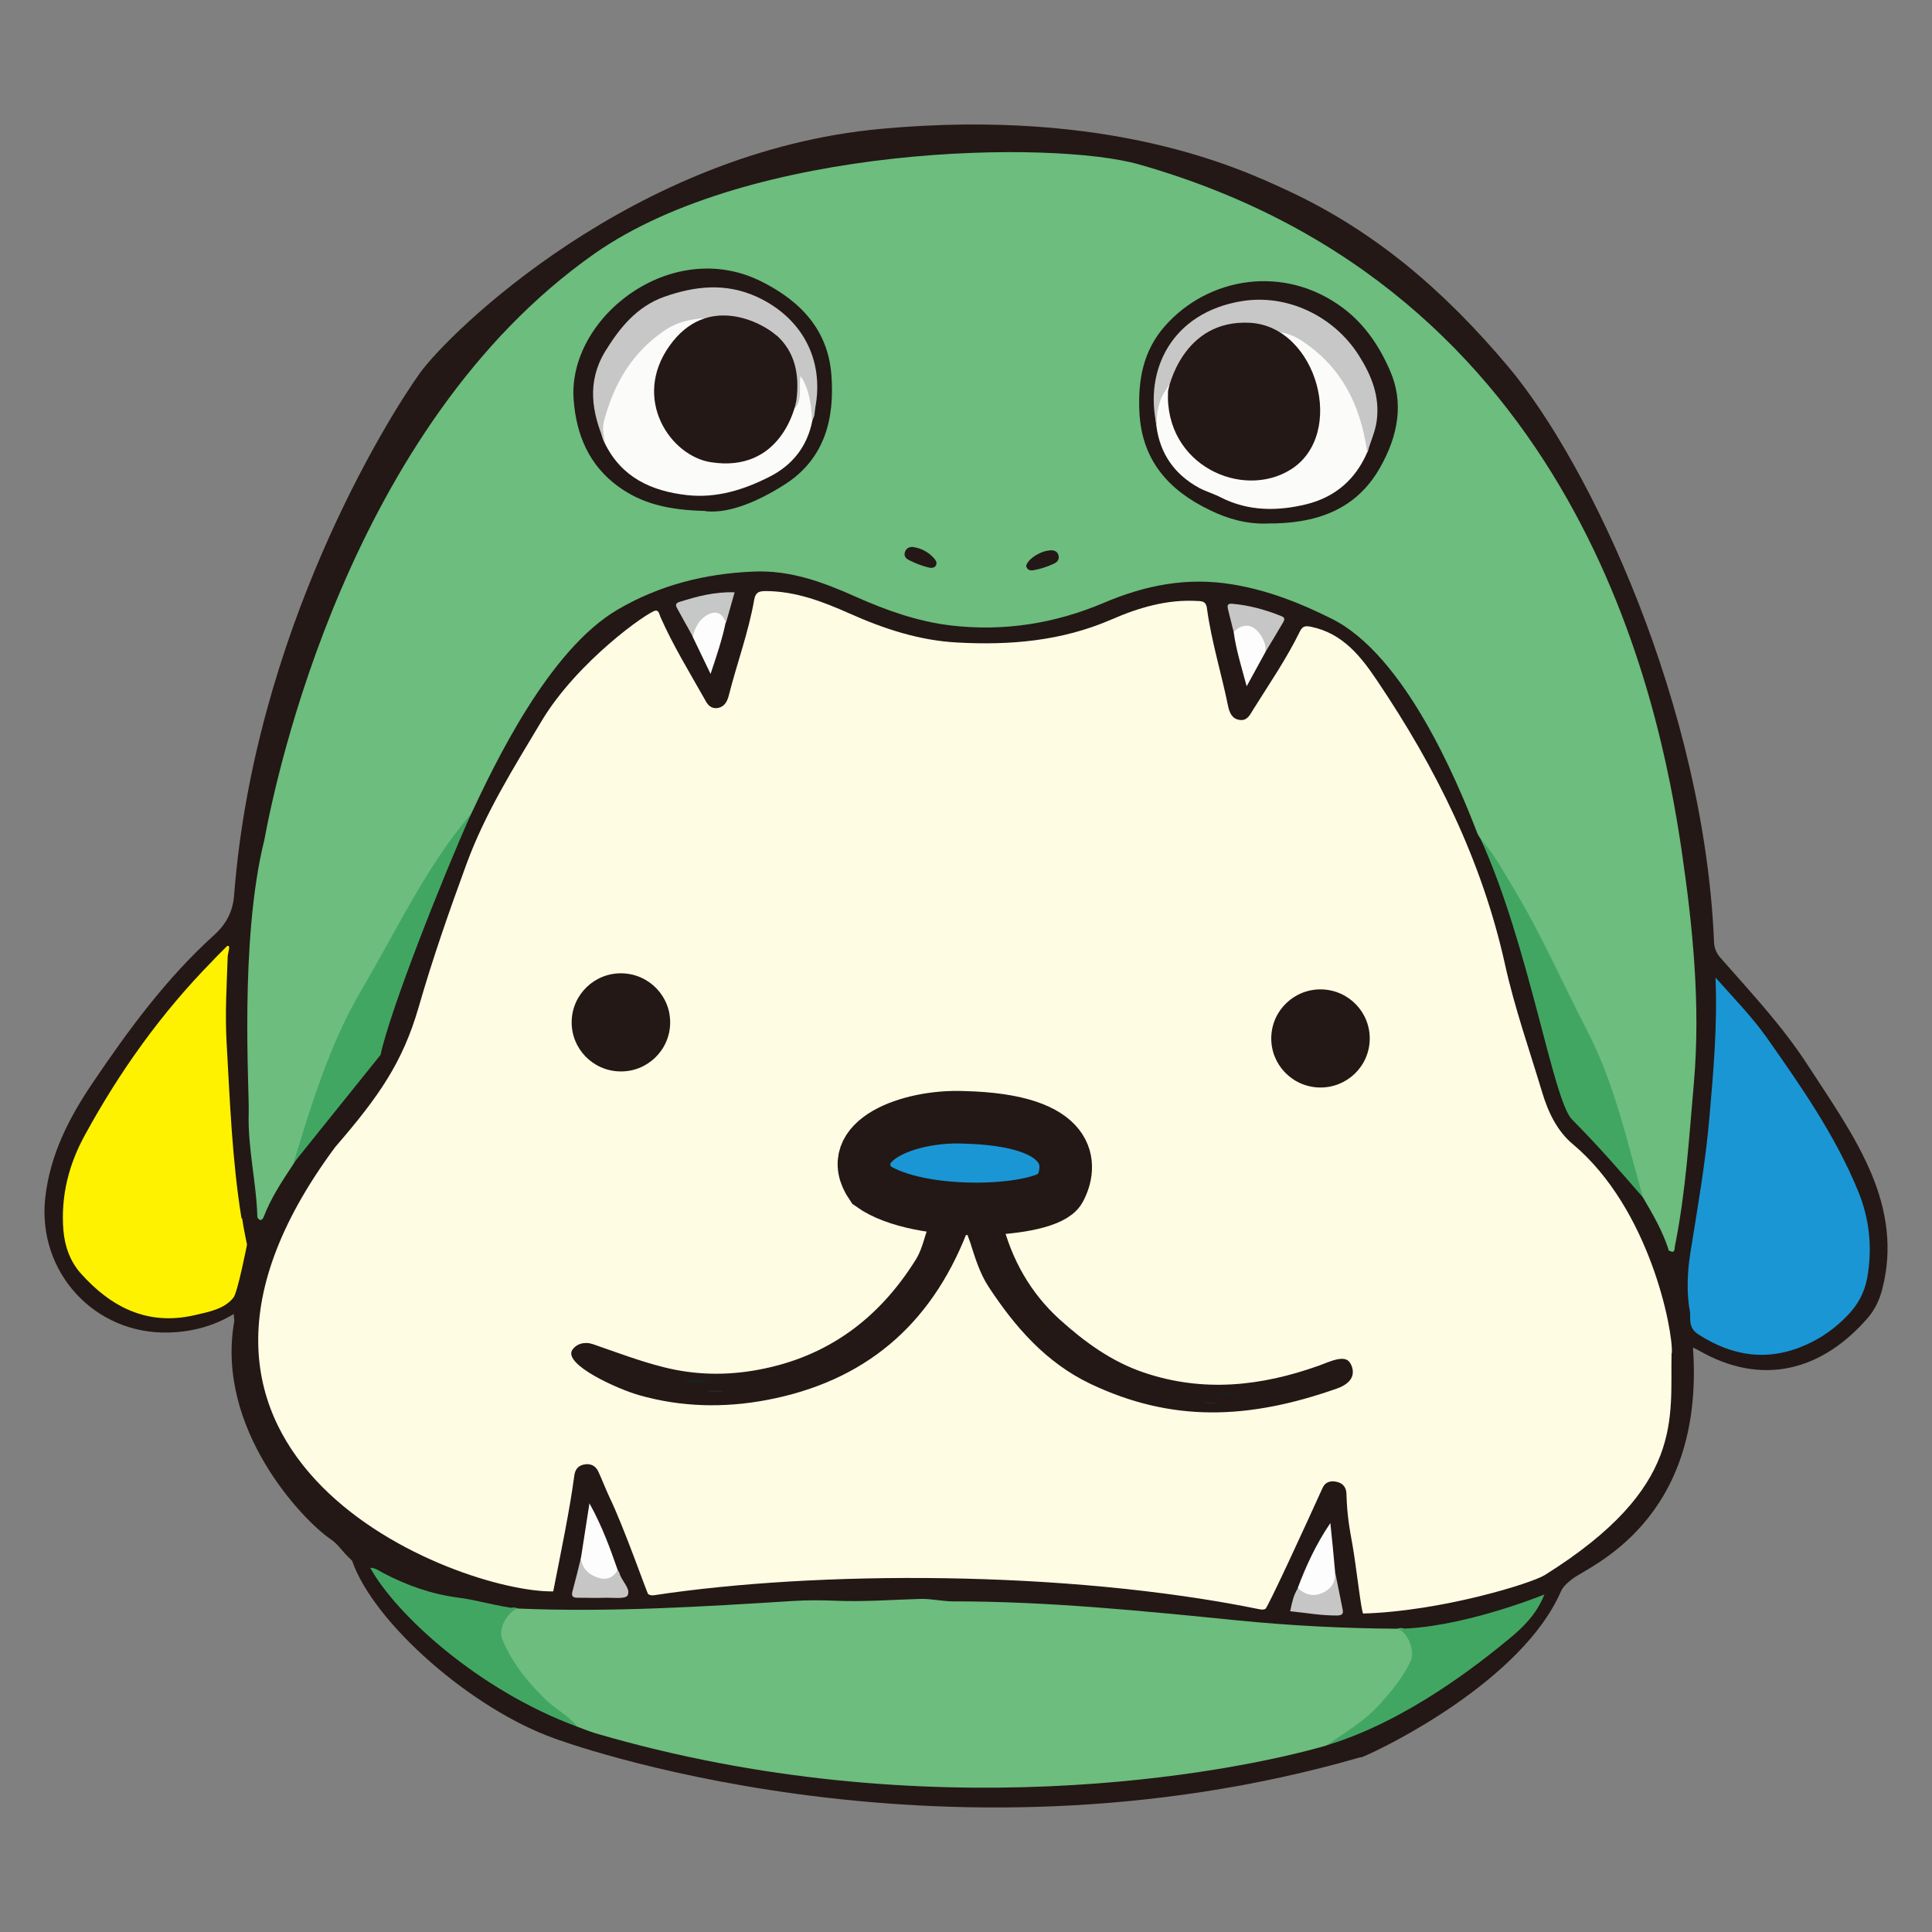
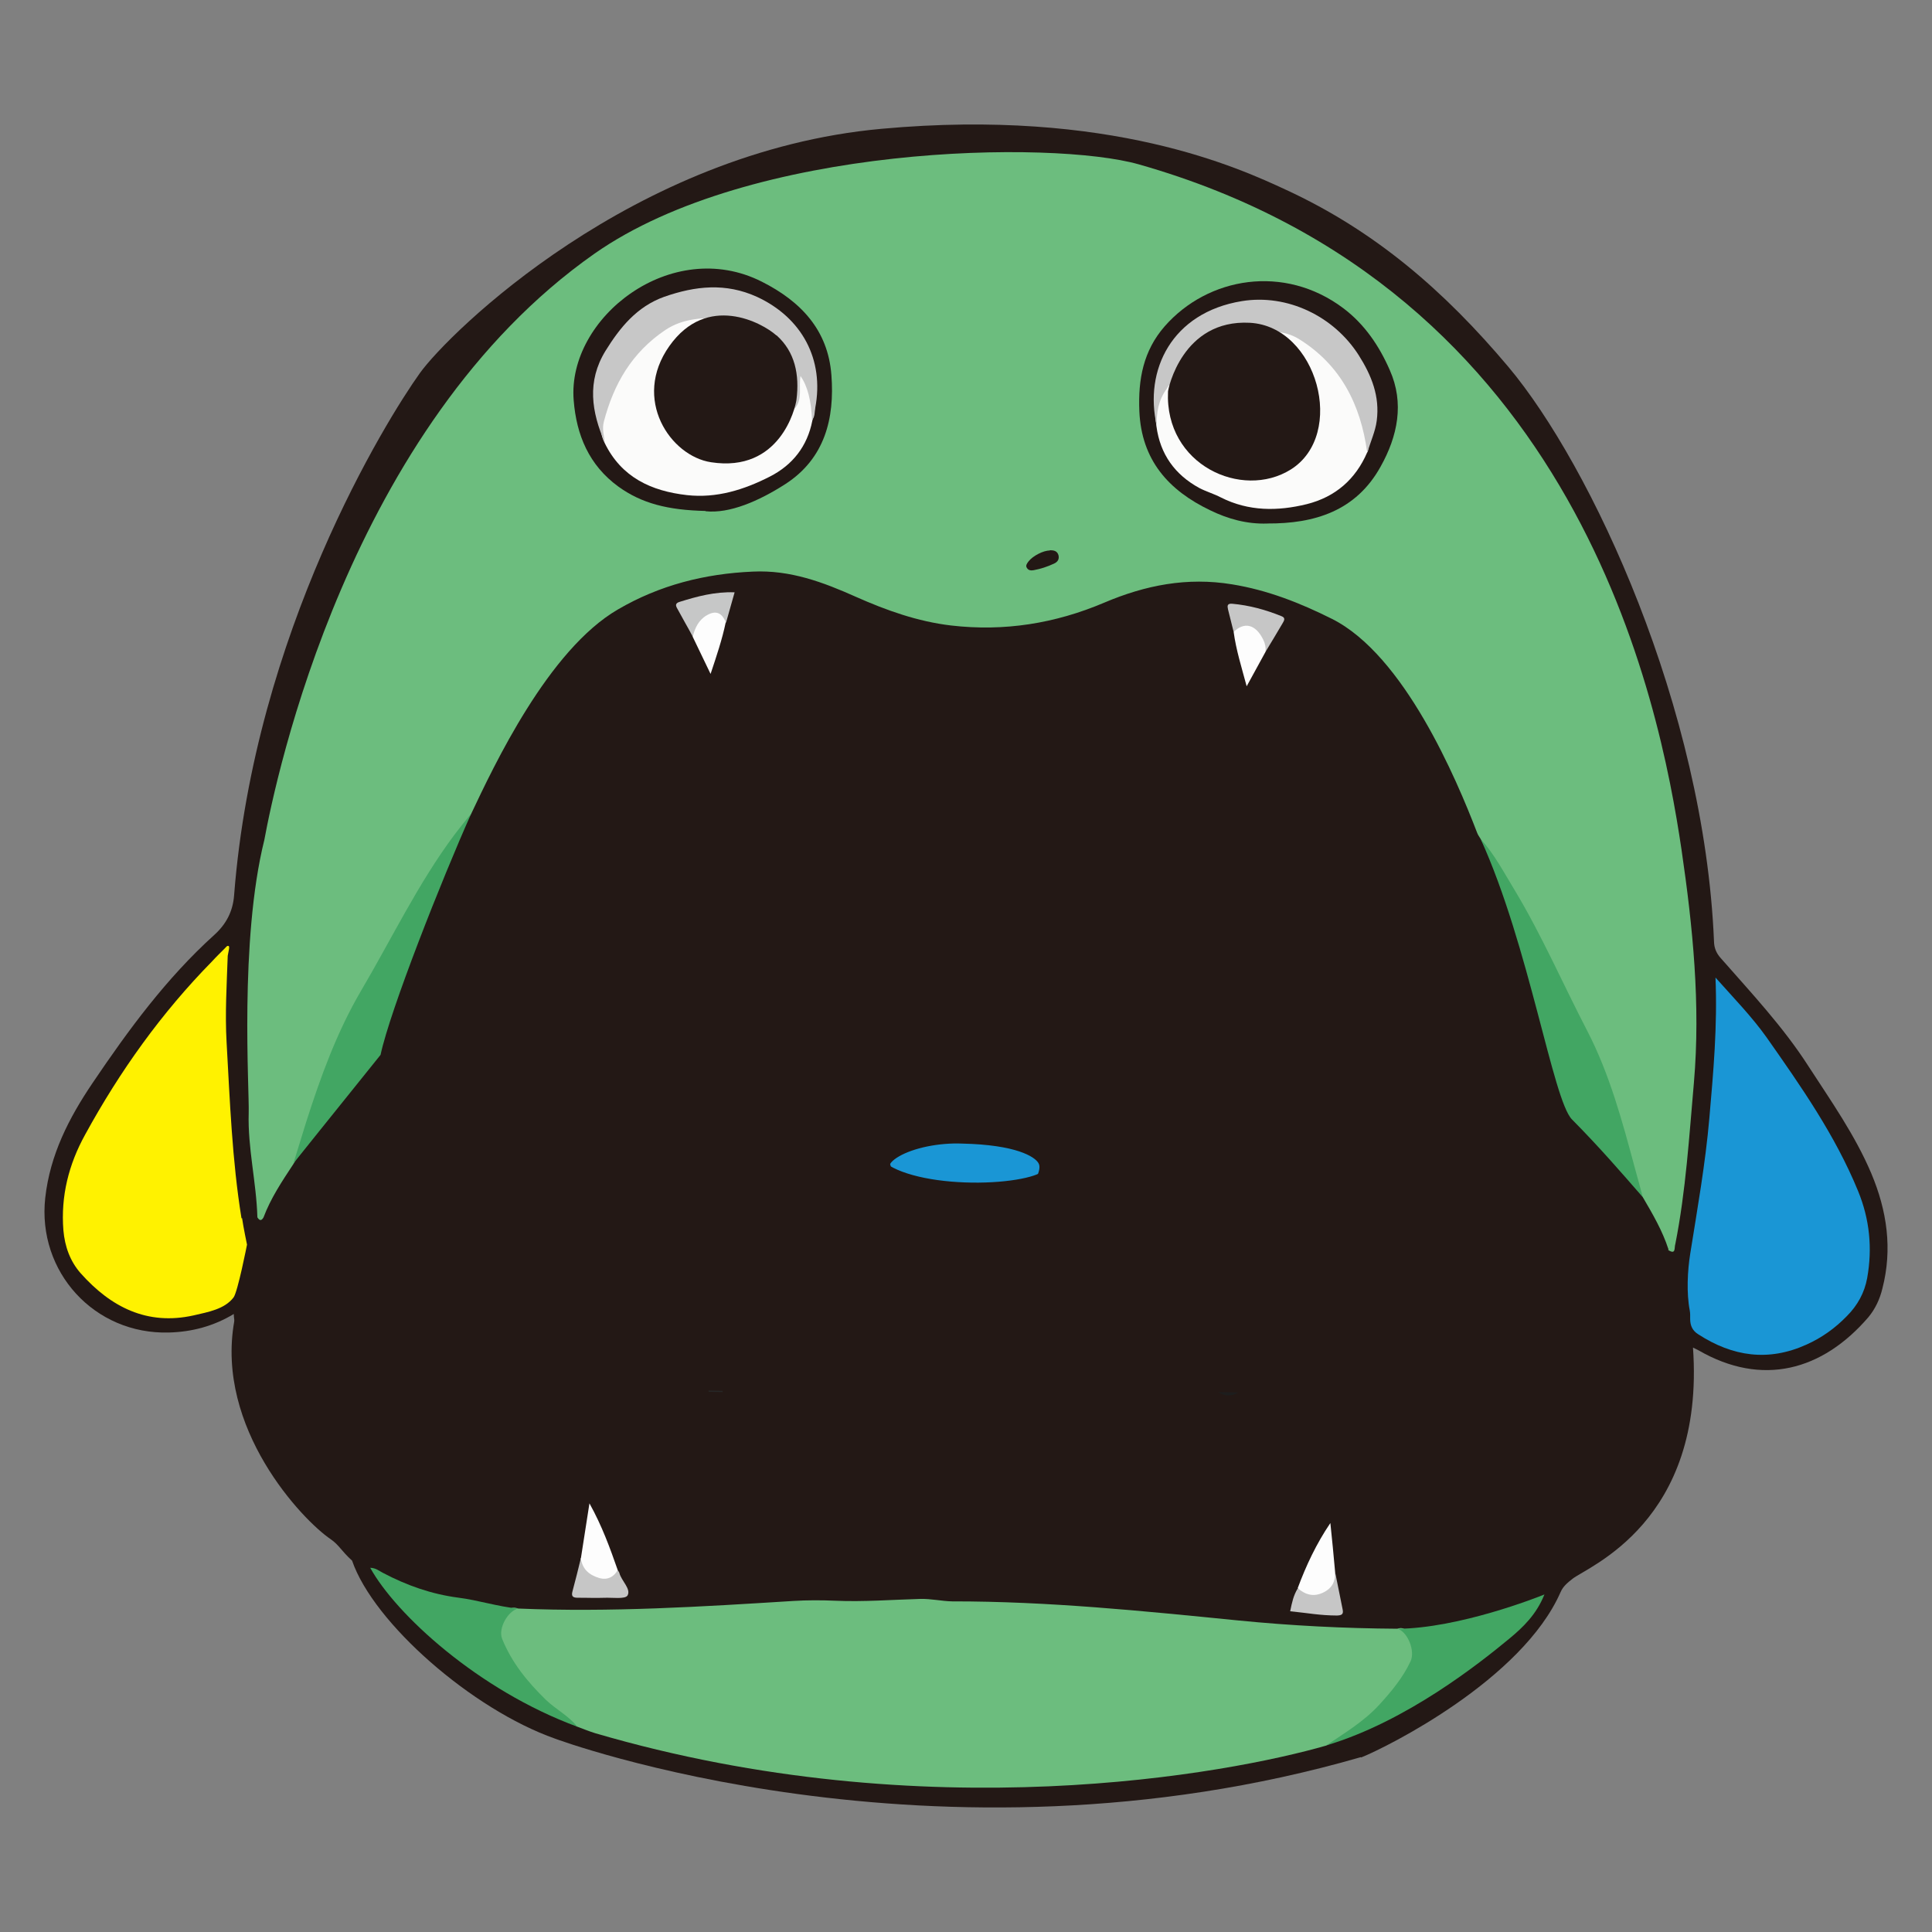
<svg xmlns="http://www.w3.org/2000/svg" version="1.1" width="512" height="512">
  <rect width="100%" height="100%" fill="#808080" stroke="none" />
  <svg id="SvgjsSvg1009" data-name="レイヤー 1" viewBox="0 0 512 512">
    <defs>
      <style>
      .b {
        fill: #6cbd7e;
      }

      .c {
        fill: #fbfbfa;
      }

      .d {
        fill: #1d1d1d;
      }

      .e {
        fill: #3e3e3e;
      }

      .f {
        fill: #272727;
      }

      .g {
        fill: #c6c6c6;
      }

      .h {
        fill: #c7c7c7;
      }

      .i {
        stroke: #231815;
        stroke-miterlimit: 10;
        stroke-width: 13.93px;
      }

      .i, .j {
        fill: #1a96d5;
      }

      .k {
        fill: #231815;
      }

      .l {
        fill: #42a663;
      }

      .m {
        fill: #c6c7c7;
      }

      .n {
        fill: #1d1e1e;
      }

      .o {
        fill: #fffce4;
      }

      .p {
        fill: #303131;
      }

      .q {
        fill: #fff200;
      }

      .r {
        fill: #fdfdfd;
      }
    </style>
    </defs>
    <path class="k" d="M360.71,465.75c7.09-2.84,42.66-20.65,52.85-43.8.65-1.53,1.83-2.5,3.17-3.55,4.02-3.21,35.19-15.04,31.93-61.28.76.4,1.07.55,1.45.72,16.92,9.77,32.86,5.37,45.01-8.74,1.82-2.19,3.05-4.78,3.73-7.61,2.71-10.48,1.24-20.6-2.94-30.54-4.32-10.18-10.68-19.18-16.65-28.39-6.71-10.46-15.16-19.43-23.29-28.7-1.12-1.26-1.71-2.66-1.74-4.36-2.59-62.08-32.56-126.18-54.52-152.31-16.92-20.09-35.26-35.98-58.95-46.91-12.08-5.59-46.48-21.68-107.09-16.15-65.88,5.95-114.74,54.07-122.4,64.75-8.94,12.49-43.84,68.79-49.23,138.38-.33,4.31-2.11,7.66-5.26,10.51-12.7,11.48-22.75,25.17-32.27,39.27-6.24,9.24-11.25,18.97-12.52,30.41-2.15,19.57,13,36.24,32.78,35.68,6.03-.16,11.78-1.65,17.19-4.91-.02.92.2,1.47.11,2-4.98,28.27,18.03,52.59,25.56,57.68,2.28,1.59,2.79,3.07,5.67,5.68,5.72,16.6,31.85,39.43,53.77,47.17,0,0,100.5,37.56,213.58,4.91l.08.08Z" />
-     <path class="o" d="M442.98,358.6c-.4,17.23,3.66,35.48-33.57,58.79-3.53,2.23-27.5,9.61-48.14,10.21-.47-.02-1.87-12.66-2.83-18.08-.82-4.55-1.44-7.79-1.62-13.65-.04-1.55-.79-2.71-2.4-3.13-1.69-.43-3.17-.08-3.9,1.52-4.56,10.06-14.56,31.84-15.19,32.12-.47.23-1.01.22-1.78.04-51.22-10.41-117.35-10.17-160.15-3.68-.7.13-1.24-.04-1.62-.27-.3-.23-6.39-17.69-10.23-25.63-1.03-2.18-1.9-4.5-2.94-6.76-.73-1.7-2.18-2.35-3.97-1.94-1.55.35-2.27,1.42-2.46,3.03-1.13,8.59-3.47,19.93-5.57,30.57-25.04.35-119.09-35.13-57.78-117.75,11.82-13.66,17.9-22.6,22.09-36.98,3.69-12.84,8.08-25.43,12.7-38.02,4.95-13.5,12.49-25.49,19.88-37.86,9.48-15.86,28.25-29.06,30.26-29.32.85-.06.98,1.02,1.28,1.73,3.31,7.47,7.55,14.4,11.56,21.5.74,1.4,1.48,2.74,3.34,2.62,1.93-.19,2.74-1.63,3.17-3.23,2.13-8.49,5.25-16.81,6.76-25.48.36-1.98,1.21-2.28,2.99-2.31,8.03.02,15.23,2.81,22.34,5.97,9.1,4.06,18.46,7.13,28.41,7.66,13.97.78,27.67-.36,40.86-6.06,7.18-3.14,14.8-5.43,22.91-4.94,1.62.04,2.31.36,2.5,2.14,1.19,8.65,3.78,16.95,5.52,25.45.34,1.77.99,3.64,3.07,3.92,2.01.34,2.73-1.26,3.62-2.7,4.26-6.82,8.81-13.41,12.38-20.71.73-1.45,1.42-1.59,3.04-1.25,8.38,1.74,13.19,7.92,17.44,14.26,15.61,23.14,27.8,47.73,33.89,75.19,2.52,11.45,6.43,22.54,9.81,33.78,1.58,5.27,3.93,10.33,8.18,13.88,20.39,17.1,26.53,49.17,26.23,55.32l-.07.07Z" />
    <path class="b" d="M442.14,331.03c-1.58-4.88-4.18-9.33-6.79-13.78-2.31-3.59-2.98-7.76-4.05-11.79-4.2-15.64-10.12-30.47-17.9-44.73-4.3-7.87-7.82-16.18-12.35-23.98-2.83-4.84-5.97-9.45-8.63-14.36-.3-.54-.75-1.08-.97-1.71-5.46-14.22-19.31-47.08-38.48-56.68-8.4-4.2-17.05-7.62-26.44-9.14-11.93-1.97-23.02.23-33.87,4.84-13.03,5.54-26.52,7.7-40.62,6.06-8.86-1.05-17.14-4.01-25.16-7.57-8.72-3.9-17.45-7.18-27.35-6.71-12.76.55-24.73,3.58-35.77,10.03-18.48,10.73-32.86,41.41-38.95,54.28-5.37,8.57-11.28,16.83-16.35,25.63-11.42,19.83-22.54,39.73-28.54,62.07-.51,1.83-1.24,3.58-2.28,5.17-2.96,4.48-5.92,8.94-7.81,13.98-.65,1.13-1.18.66-1.62-.04-.25-9.24-2.59-18.38-2.3-27.69.21-5.84-2.5-45.61,4.14-72.31,3-16.17,22.3-109.61,87.47-155.36,41.54-29.13,121.53-30.14,144.25-23.69,116.52,33.07,138.03,142.31,143.85,181.61,3,20.46,5.07,41.05,3.29,61.7-1.26,14.29-2.13,28.66-4.93,42.83-.33.93.24,2.94-1.88,1.58l.07-.23Z" />
    <path class="b" d="M137.34,426.28c24.39,1.03,48.61-.49,72.9-2.01,3.71-.23,7.42-.22,11.13-.06,7.49.33,14.99-.27,22.49-.48,2.86-.08,5.7.6,8.48.65,25.42-.03,50.62,2.55,75.83,5.06,14.03,1.39,28.07,2.1,42.13,2.19.86-.28,1.63-.27,2.39.45,1.59,1.57,2.63,6.76,1.5,8.8-5.24,9.65-12.52,17.19-22.75,21.72-25.67,7.4-105.82,22.49-193.76-3.3-1.61-.5-3.22-1.16-4.75-1.73-8.39-4.88-14.56-11.8-19.39-20.15-2.01-3.51-1.39-6.65.46-9.84.8-1.29,1.82-1.89,3.28-1.31h.08Z" />
    <path class="j" d="M454.62,259.06c4.97,5.58,9.65,10.38,13.54,15.85,9.12,12.99,18.17,25.9,24.25,40.73,3.07,7.46,3.83,15.18,2.41,23.07-.71,3.9-2.57,7.26-5.41,10.1-3.08,3.17-6.62,5.71-10.69,7.53-10.07,4.55-19.53,3.18-28.67-2.74-1.53-.95-2.12-2.28-2.14-4.04.01-.78.03-1.54-.1-2.24-.9-4.64-.61-10.56.12-15.08,1.9-11.95,4.02-23.84,5.07-35.97,1.05-12.13,2.17-24.27,1.62-37.29v.08Z" />
    <path class="l" d="M77.7,308.49s2.26-7.33,3.42-11.08c3.83-12,8.12-23.82,14.47-34.69,8.2-13.89,15.18-28.58,24.91-41.6,1.44-1.88,2.87-3.7,4.38-5.51-7.74,17.29-21.52,52.14-24.03,63.94-12.41,15.41-23.23,28.93-23.23,28.93h.08Z" />
    <path class="l" d="M392.42,222.38c3.62,4.01,6.13,8.84,8.89,13.36,7.29,12.1,12.86,25,19.38,37.55,5.91,11.45,9.25,23.91,12.6,36.37.71,2.56,1.42,5.11,2.06,7.59-6.09-6.98-11.44-13.19-18.76-20.59-5.07-5.12-11.31-45.96-24.18-74.28Z" />
    <path class="l" d="M351.51,462.53c4.95-3.34,10.04-6.39,14.08-10.83,3.17-3.47,6.19-7.1,8.22-11.43,1.29-2.75-.75-7.8-3.43-8.62,16.31-.16,36.96-8.3,38.91-9.1-2.13,5.33-5.69,8.72-9.3,11.71-7.72,6.37-27.16,21.92-48.48,28.28Z" />
    <path class="l" d="M137.34,426.29c-2.72.56-5.37,5.27-4.28,7.99,2.56,6.37,6.77,11.47,11.6,16.19,2.65,2.53,6.01,4.22,8.34,7.13-26.43-9.76-48.14-29.89-54.89-42.12,1.54.03,2.45.9,3.44,1.38,6.26,3.29,12.77,5.6,19.86,6.53,5.31.66,10.53,2.4,15.92,2.9Z" />
    <path class="r" d="M343.9,420.89c2.22-5.96,4.91-11.74,8.66-17.27.44,4.31.88,8.56,1.25,12.88.45,3.77-.43,5.37-3.7,6.45-2.73.94-4.64.29-6.21-2.14v.08Z" />
    <path class="r" d="M153.94,412.97c.72-4.6,1.45-9.28,2.27-14.57,3.34,6,5.44,11.82,7.48,17.65.2,1.47-.82,2.06-1.91,2.49-3.59,1.61-8.15-1.64-7.9-5.64l.07.07Z" />
    <path class="g" d="M326.93,167.47c-.5-2-.99-4.02-1.49-5.96-.21-.93-.26-1.62,1.12-1.51,4.55.41,8.85,1.59,13.06,3.3,1.07.41.75,1.08.34,1.77-1.52,2.58-3.06,5.17-4.58,7.66-.46-.39-.59-.93-.74-1.4-1.75-4.58-3.12-5.3-7.71-3.87Z" />
    <path class="m" d="M183.59,168.72c-1.33-2.5-2.75-4.91-4.08-7.4-.52-.87-.59-1.48.66-1.84,4.59-1.43,9.26-2.7,14.51-2.51-.76,2.76-1.52,5.43-2.27,8.03-3.11-2.46-5.13-2.05-7.22,1.45-.48.76-.66,1.75-1.6,2.28Z" />
    <path class="g" d="M153.94,412.97c.39,3.01,2.37,4.52,5.06,5.28,2,.5,3.64-.31,4.68-2.13.15.24.38.4.45.71.57,2.17,3.15,4.23,2.18,5.98-.64,1.06-4.03.52-6.2.62-2.4.09-4.71-.03-7.11-.01-1.31-.03-1.61-.5-1.28-1.73.76-2.9,1.53-5.81,2.21-8.72Z" />
    <path class="g" d="M343.9,420.89c2.04,1.73,4.19,2.4,6.77,1.15,2.42-1.17,3.24-3,3.14-5.47.7,3.33,1.32,6.65,2.01,9.98.28,1.31-.34,1.53-1.5,1.58-4.56-.02-7.48-.63-12.41-1.13.52-2.53.87-4.14,1.99-6.04v-.07Z" />
    <path class="r" d="M183.59,168.72c.59-2.37,1.57-4.43,3.76-5.69,2.35-1.34,3.96-.68,4.98,1.88-.96,4.6-2.44,8.95-4.02,13.69-1.7-3.58-3.24-6.77-4.79-9.96l.08.08Z" />
    <path class="r" d="M326.93,167.47c2.85-2.78,5.85-2.01,7.83,2.03.52,1.01.72,2.1.62,3.24-1.61,2.9-3.14,5.78-5,9.13-1.35-5.04-2.8-9.61-3.45-14.4Z" />
    <path class="q" d="M64,322.87c-2.5-15.44-3.07-31.07-3.95-46.65-.44-7.63.04-15.31.3-22.92.09-.61.26-1.22.35-1.84,0-.32.17-.85-.37-.78-.23,0-.47.38-.71.6-1.11,1.12-2.29,2.25-3.4,3.47-13.45,13.69-24.47,29.13-33.66,45.94-4.36,7.89-6.48,16.31-5.76,25.34.37,4.24,1.74,8.19,4.6,11.42,7.98,8.95,17.6,13.87,29.87,11.15,3.96-.92,8.23-1.65,10.62-4.76,1.11-1.44,3.57-14,3.57-14,0,0-.97-4.64-1.31-7.03l-.16.07Z" />
    <path class="k" d="M357.86,361.34c-1.26-2.65-5.71-.36-8.36.58-15.26,5.43-30.53,7.14-46.24,1.86-8.66-2.9-15.81-8.14-22.47-14.14-7.72-7.02-12.61-15.75-15.17-25.73-.15-.47-.21-.93.02-1.16-.92-.4-1.76-.8-2.52-1.29-.61-.08-1.15-.18-1.77-.19-3.01-.06-5.88.25-8.89.34-2.47.1-4.56.2-6.42.32-.08,0-.16.15-.24.22.85.02,1.55.04.98,1.26-1.7,3.27-2.02,7.03-4.02,10.29-9.71,15.63-23.31,25.86-41.7,29.28-8.38,1.58-16.72,1.46-25.09-.64-6.45-1.61-12.66-3.99-18.86-6.13-2.22-.74-4.4-.11-5.52,1.64-2.1,3.88,12.13,10.28,17.73,11.87,11.13,3.18,22.48,3.44,33.81,1.31,25.84-4.87,43.41-19.62,53.09-44.33.29.93.58,1.71.87,2.48,1.3,4.11,2.59,8.37,4.98,11.96,6.94,10.55,15.15,19.97,26.84,25.56,21.55,10.26,41.81,9.58,65.41,1.27,4.05-1.45,4.95-3.9,3.63-6.54l-.07-.07Z" />
    <path class="k" d="M186.98,135.41c-10.04-.23-16.95-2.01-23.11-6.46-7.75-5.64-11.12-13.64-11.84-22.9-1.74-21.89,25.95-43.49,49.86-31.4,10.39,5.24,17.55,12.86,18.44,24.74.89,11.48-1.74,22.12-12.18,28.88-7.06,4.54-14.86,7.9-21.18,7.21v-.07Z" />
    <path class="k" d="M335.86,138.74c-5.42.19-10.48-1.23-15.13-3.5-11.01-5.26-18.24-13.27-18.79-26.28-.35-8.48,1.06-15.99,6.7-22.47,11.51-13.13,31.74-16.52,47.31-4.84,5.7,4.28,9.58,10.07,12.36,16.44,3.9,8.77,2.07,17.51-2.43,25.56-6.53,11.78-17.51,15.15-30.02,15.08Z" />
    <path class="k" d="M278.21,145.81c1,.02,1.93.13,2.29,1.29.28,1.08-.2,1.84-1.21,2.28-1.72.8-3.51,1.39-5.37,1.73-.7.13-1.39.05-1.77-.59-.45-.61.03-1.23.43-1.75,1.11-1.44,3.93-2.91,5.63-2.87v-.08Z" />
-     <path class="k" d="M242,144.97c2.31.36,4.22,1.41,5.72,3.21.45.55.67,1.25.19,1.85-.39.46-.94.51-1.55.43-1.92-.43-3.76-1.17-5.51-2.05-.84-.4-1.37-1.12-1.03-2.11.33-.99,1.12-1.43,2.19-1.34Z" />
    <path class="i" d="M255.21,296.1c29.96.69,28.91,13.06,25.6,19.14-3.31,6.08-37.11,7.99-49.88-1.15-8.07-11.88,10.16-18.55,24.28-17.99Z" />
    <path class="d" d="M322.84,368.92l5.33.12c-1.8,1.03-3.58,1.06-5.33-.12Z" />
-     <path class="n" d="M187.64,365.81c-1.88,1.2-3.81.76-6.36.55,2.44-1.48,4.43-.66,6.36-.55Z" />
    <path class="f" d="M187.72,368.5l3.78.09s0,.16,0,.32l-3.71-.08s0-.16,0-.32h-.08Z" />
-     <path class="f" d="M322.77,371.68c-1.63.5-2.71.33-3.86-.08l3.86.08Z" />
+     <path class="f" d="M322.77,371.68l3.86.08Z" />
    <path class="e" d="M155.98,270.76c-.6-.78-.28-1.41-.33-2.34.76.95.43,1.56.33,2.34Z" />
    <path class="p" d="M165.12,273.14c-.69-.72-.29-1.34-.34-2.43.76,1.11.51,1.65.34,2.43Z" />
    <path class="c" d="M215.27,111.51c-1.32,6.74-5.21,11.73-11.31,14.82-6.8,3.46-14.04,5.75-21.9,4.88-9.48-1.07-17.35-4.71-21.78-13.74-2.44-4.75-.17-9.16,1.54-13.35,3.04-7.7,7.98-14.28,15.48-18.03,31.66-15.97,36.22,14.22,36.67,14.77,2.63,3.29,2.31,6.91,1.3,10.65Z" />
    <path class="h" d="M189.59,85.82c.33-.91,1.63-.34,2.36-1.63-5.72.01-10.9.13-15.61,3.25-8.87,5.95-13.7,14.3-16.32,24.33-.51,1.99.07,3.69.26,5.54-3.52-8.16-4.8-16.19.17-24.31,3.85-6.21,8.31-11.73,15.55-14.34,8.26-2.88,16.31-3.78,24.65.03,11.85,5.5,17.85,16.57,15.39,29.45-.18,1.07-.05,2.31-.85,3.2-.19-5.18-1.21-9.08-3.05-11.69-.53,2.99.63,6.1-1.51,8.59-.9-1.02-.41-2.16-.16-3.24,1.13-5.51-.68-10.55-4.07-14.48-3.23-3.76-7.73-6.33-13.33-4.69-1.17.35-2.34.78-3.47-.16v.15Z" />
    <path class="c" d="M362.32,119.89c-3.09,7.16-8.45,11.81-15.99,13.71-7.7,1.9-15.42,1.95-22.76-1.76-1.83-.96-3.9-1.55-5.73-2.51-6.48-3.53-10.38-8.94-11.37-16.34-.54-3.63-.38-7.08,1.93-10.11.64-.83-.77-16.64,25.25-16.05,8.96.21,13.74,3.4,18.64,8.67,5.88,6.29,9.19,13.99,10.22,22.55.06.63.21,1.32-.27,1.92l.07-.07Z" />
    <path class="h" d="M362.32,119.89c-1.72-12.66-7.03-23.25-18.23-30.13-3.65-2.23-8.13-2.03-12.38-2.28-.54-.01-.63.6-.73,1.06-.85.67-1.86.26-2.7.09-2.23-.28-4.25.13-6.35.85-4.29,1.6-7.13,4.37-8.69,8.65-.58,1.45-.85,3.14-2.41,4.03-1.07-.57-1.25.28-1.65.89-2.15,2.95-2.77,6.31-2.61,9.86-3.45-14.78,3.94-30.08,22.54-33.11,12.1-1.96,24.4,4.03,30.96,14.33,3.42,5.39,5.62,10.91,4.78,17.35-.37,2.92-1.68,5.58-2.43,8.33l-.08.08Z" />
    <path class="k" d="M205.82,88.89c4.84,4.34,6.1,10.38,5.25,17.05-.28,2.23-4.38,19.37-22.63,16.56-10.78-1.63-21.02-16.72-11.04-30.81,9.98-14.08,24.56-6.2,28.34-2.81h.08Z" />
    <path class="k" d="M331.21,85.54c17.9.96,25.66,29.61,10.85,38.89-12.94,8.08-33.43-1.23-32.52-20.68.02-.62,3.77-19.15,21.67-18.21Z" />
-     <path class="k" d="M349.64,288.2c7.22.16,13.19-5.51,13.35-12.7.17-7.18-5.54-13.13-12.75-13.3-7.2-.17-13.18,5.52-13.34,12.7-.17,7.18,5.54,13.13,12.74,13.3Z" />
    <path class="k" d="M164.25,283.94c7.21.17,13.18-5.52,13.35-12.7.17-7.18-5.54-13.13-12.75-13.3-7.21-.17-13.18,5.52-13.35,12.7-.17,7.18,5.54,13.13,12.75,13.3Z" />
  </svg>
  <style>@media (prefers-color-scheme: light) { :root { filter: none; } }
@media (prefers-color-scheme: dark) { :root { filter: none; } }
</style>
</svg>